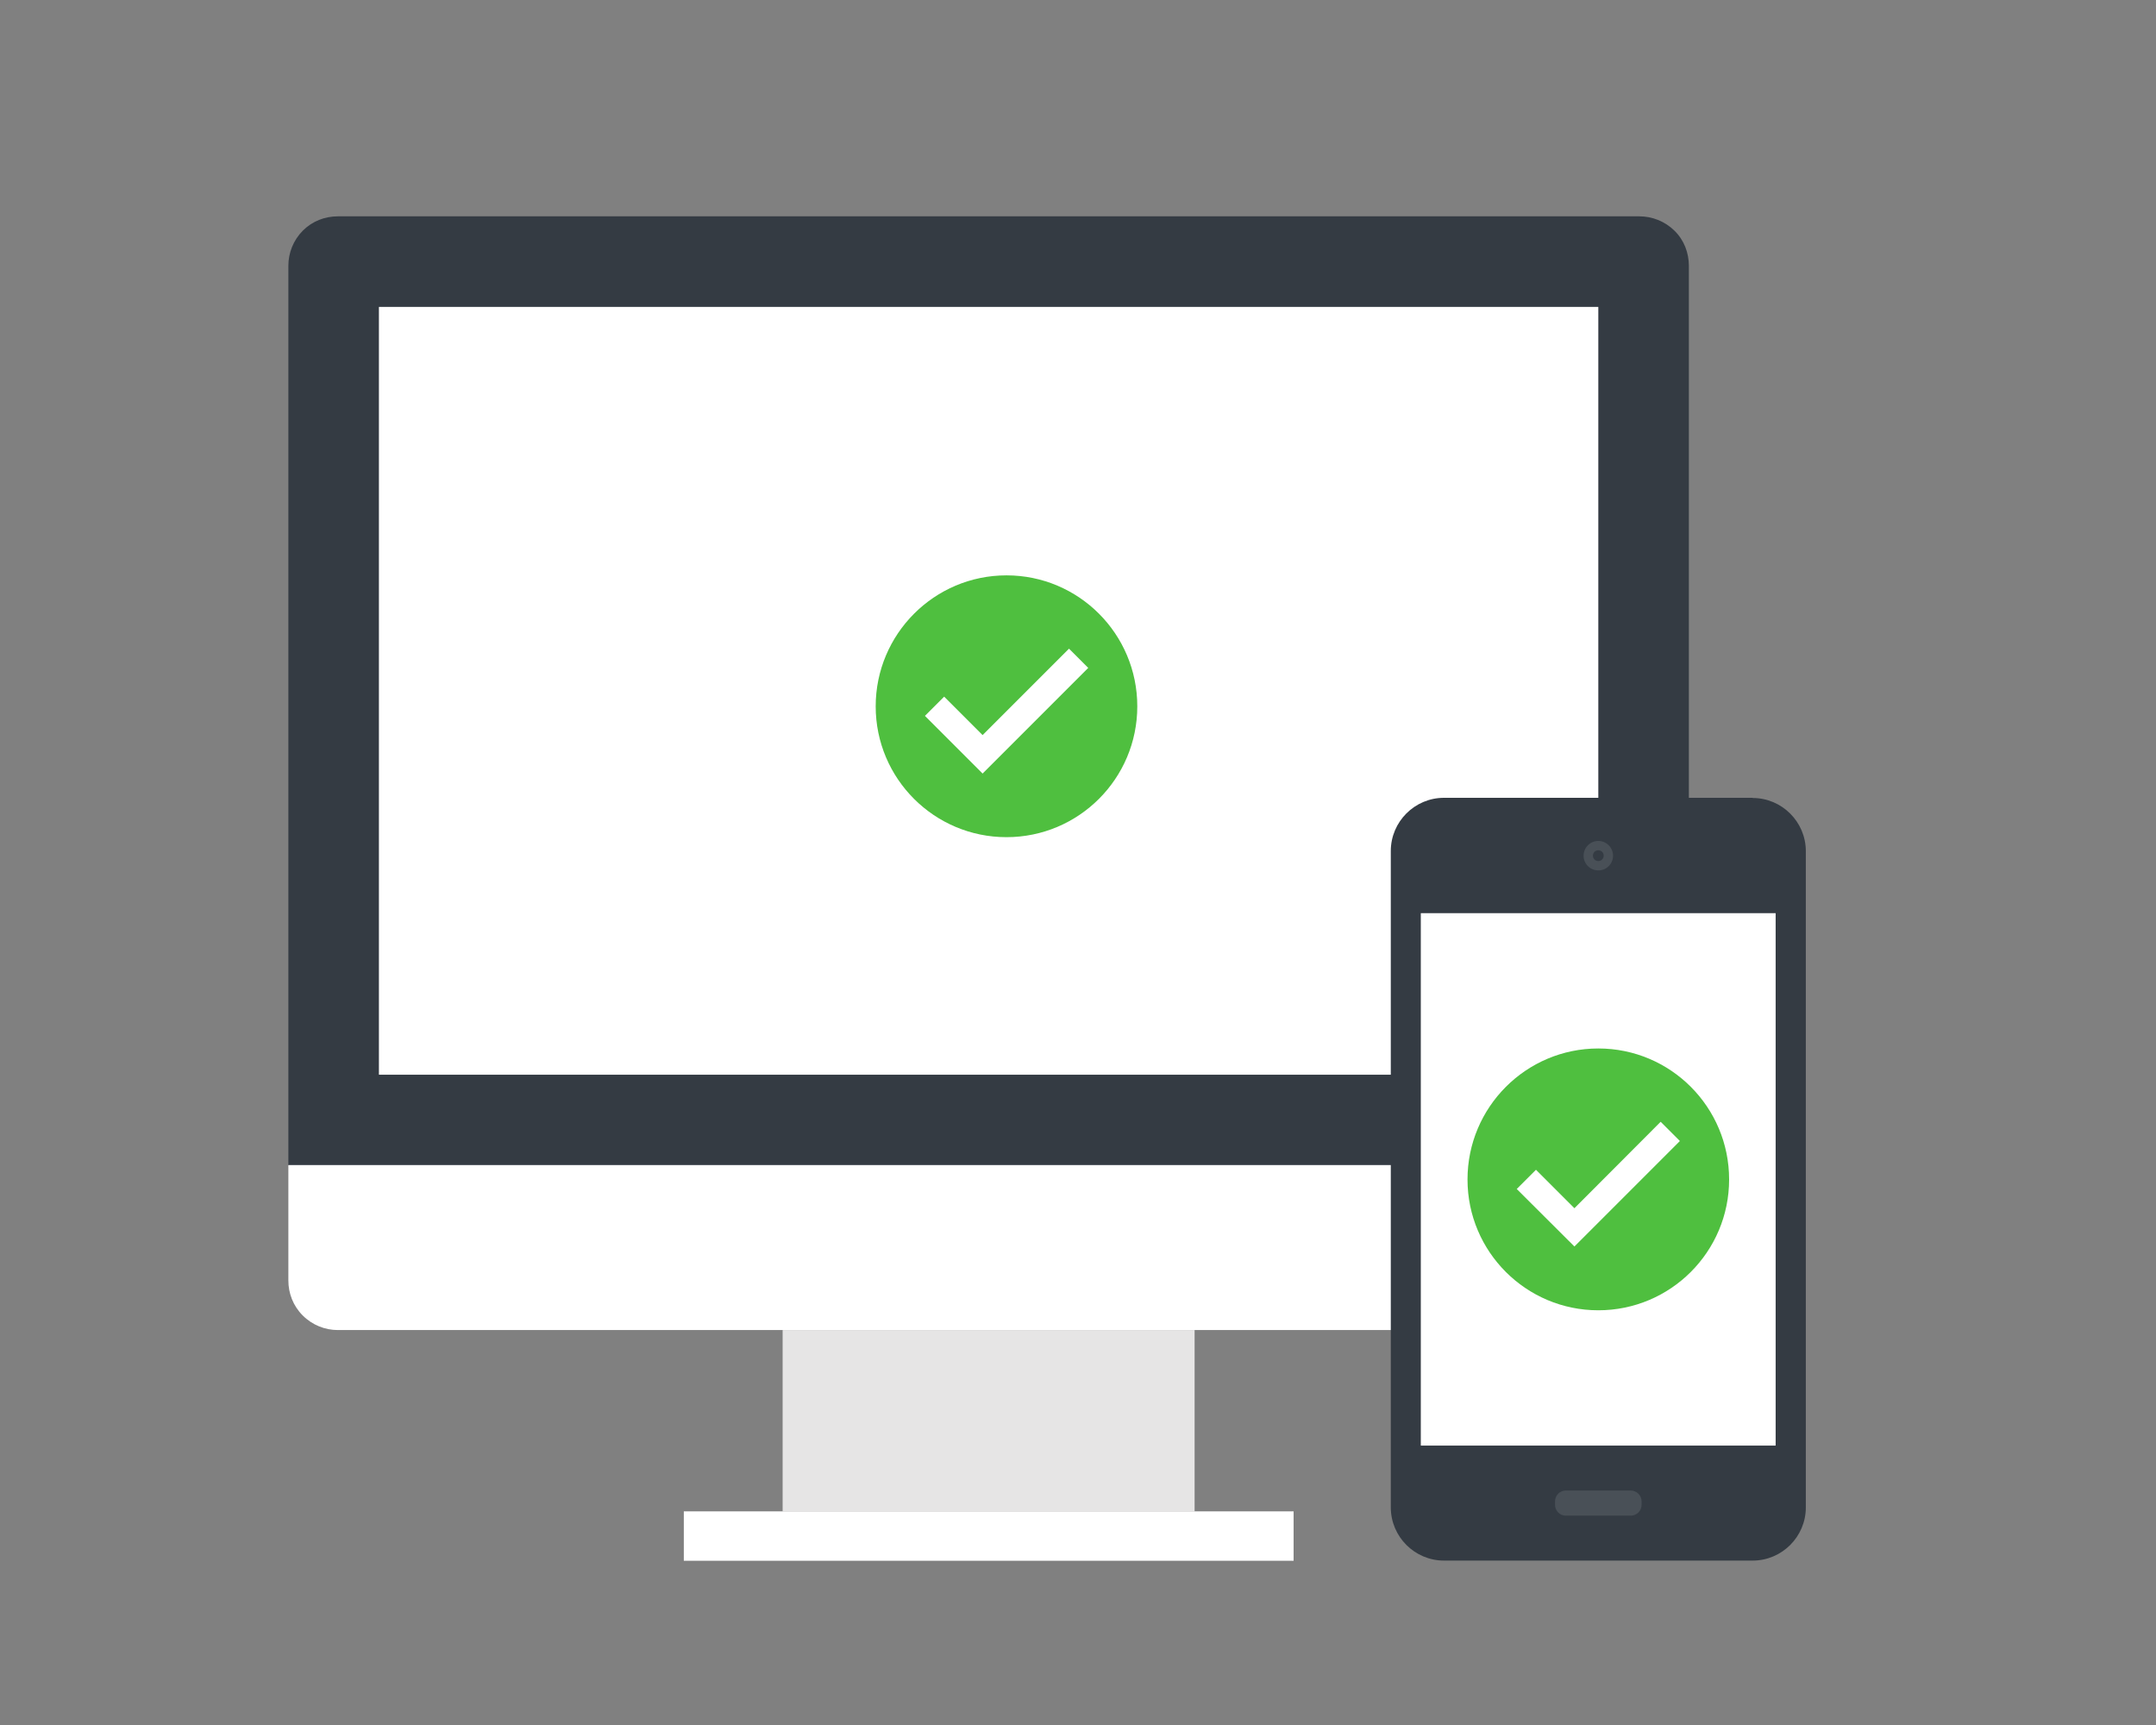
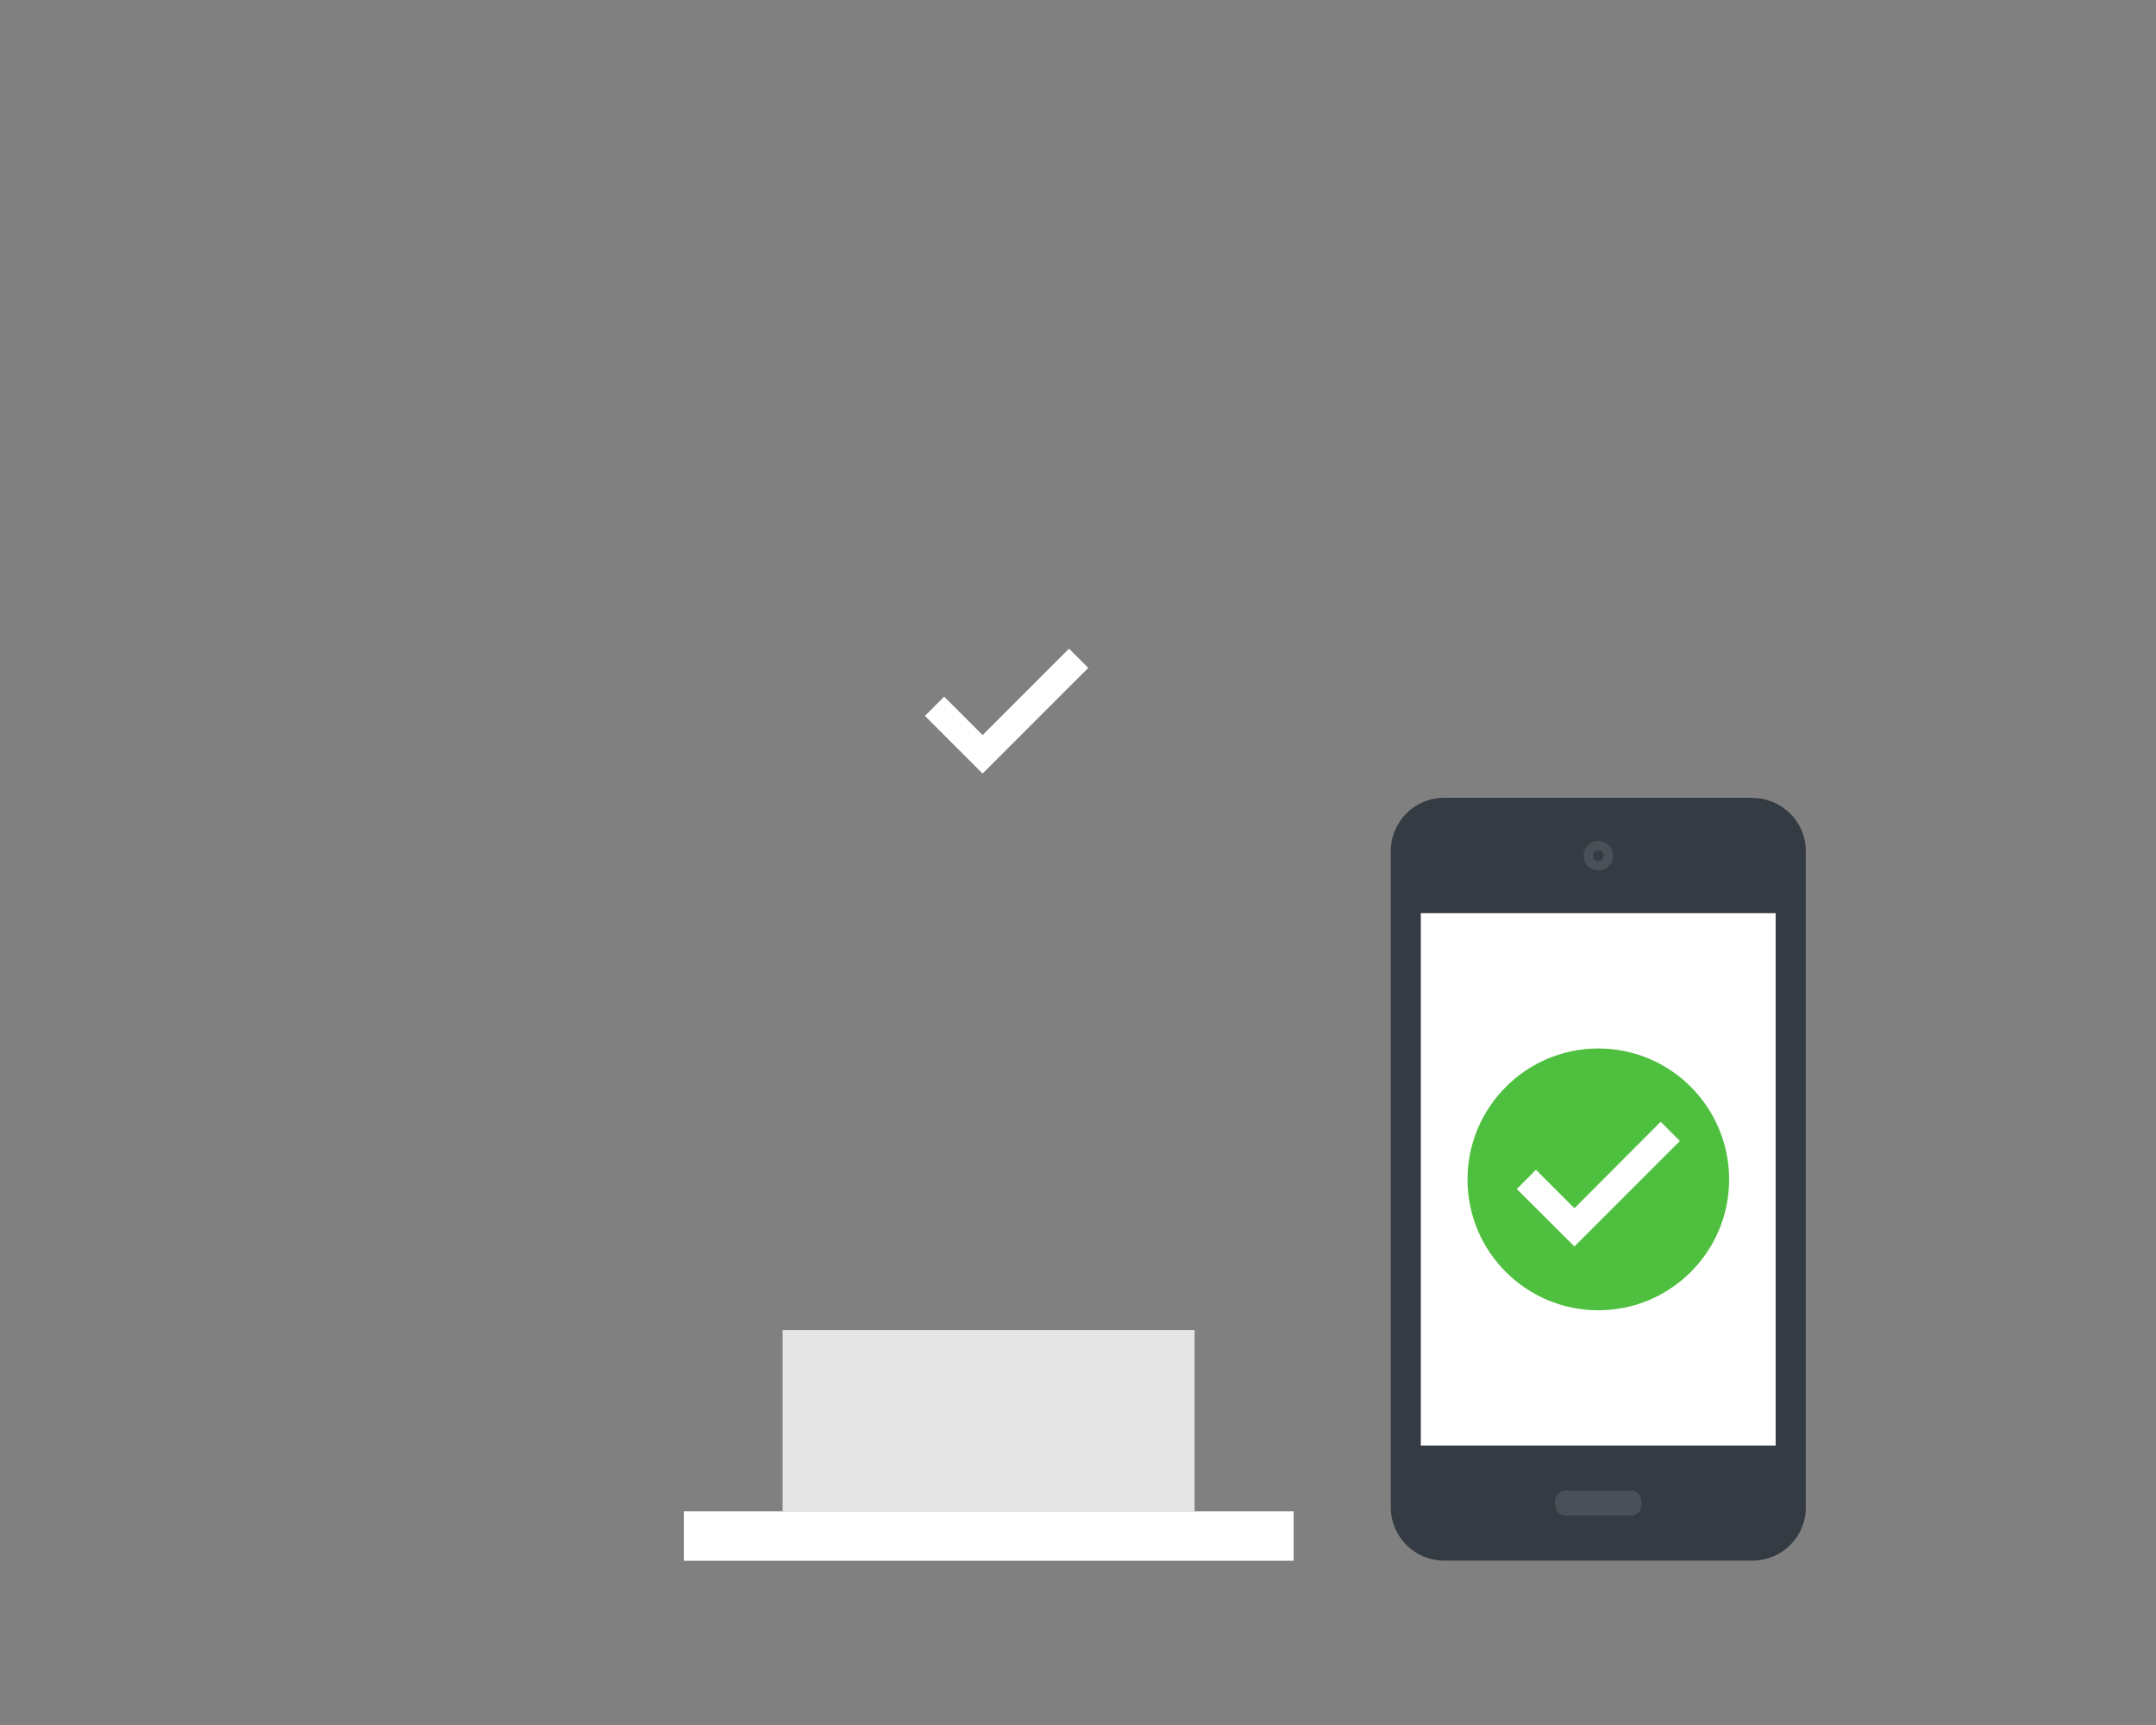
<svg xmlns="http://www.w3.org/2000/svg" id="a" viewBox="0 0 120 96">
  <rect x="0" y="0" width="120" height="96" fill="#808080" stroke="none" />
  <defs>
    <style>.b{fill:#fff;}.c{fill:#e6e5e5;}.d{fill:#495057;}.e{fill:#4fbf3f;}.f{fill:#343b43;}</style>
  </defs>
  <g>
    <g>
      <rect class="c" x="43.56" y="74.02" width="22.93" height="10.09" />
      <rect class="b" x="38.06" y="84.11" width="33.94" height="2.75" />
-       <path class="f" d="M16.05,64.85V14.79c0-.71,.27-1.41,.8-1.95,.54-.54,1.24-.8,1.95-.8H91.25c.7,0,1.41,.27,1.95,.8s.8,1.24,.8,1.95v50.06H16.05Z" />
-       <rect class="b" x="21.09" y="17.08" width="67.87" height="42.73" />
-       <path class="b" d="M94,71.26c0,.71-.27,1.41-.8,1.95-.54,.54-1.24,.81-1.95,.81H18.8c-.7,0-1.41-.27-1.95-.81-.54-.54-.8-1.24-.8-1.95v-6.42H94v6.42Z" />
    </g>
    <g>
      <path class="f" d="M97.55,44.4h-17.18c-1.63,0-2.96,1.33-2.96,2.96v36.53c0,1.63,1.33,2.96,2.96,2.96h17.18c1.63,0,2.96-1.33,2.96-2.96V47.37c0-1.63-1.33-2.96-2.96-2.96Z" />
      <rect class="b" x="79.08" y="50.82" width="19.75" height="29.63" />
      <path class="d" d="M87.15,84.35c-.33,0-.6-.27-.6-.61v-.18c0-.34,.27-.61,.6-.61h3.61c.33,0,.61,.27,.61,.61v.18c0,.34-.27,.61-.61,.61h-3.61Z" />
      <g>
        <path class="d" d="M89.78,47.62c0,.45-.36,.82-.82,.82s-.82-.37-.82-.82,.37-.82,.82-.82,.82,.37,.82,.82Z" />
        <path class="f" d="M89.26,47.62c0,.16-.13,.3-.3,.3s-.3-.13-.3-.3,.13-.3,.3-.3,.3,.13,.3,.3Z" />
      </g>
      <g>
        <path class="e" d="M96.24,65.64c0,4.02-3.26,7.28-7.28,7.28s-7.28-3.26-7.28-7.28,3.26-7.29,7.28-7.29,7.28,3.26,7.28,7.29Z" />
        <polygon class="b" points="87.63 69.37 84.42 66.17 85.49 65.1 87.63 67.24 92.43 62.43 93.5 63.5 87.63 69.37" />
      </g>
    </g>
  </g>
  <g>
-     <path class="e" d="M63.3,39.31c0,4.02-3.26,7.28-7.28,7.28s-7.28-3.26-7.28-7.28,3.26-7.29,7.28-7.29,7.28,3.26,7.28,7.29Z" />
    <polygon class="b" points="54.69 43.05 51.48 39.84 52.55 38.77 54.69 40.91 59.5 36.1 60.57 37.17 54.69 43.05" />
  </g>
</svg>